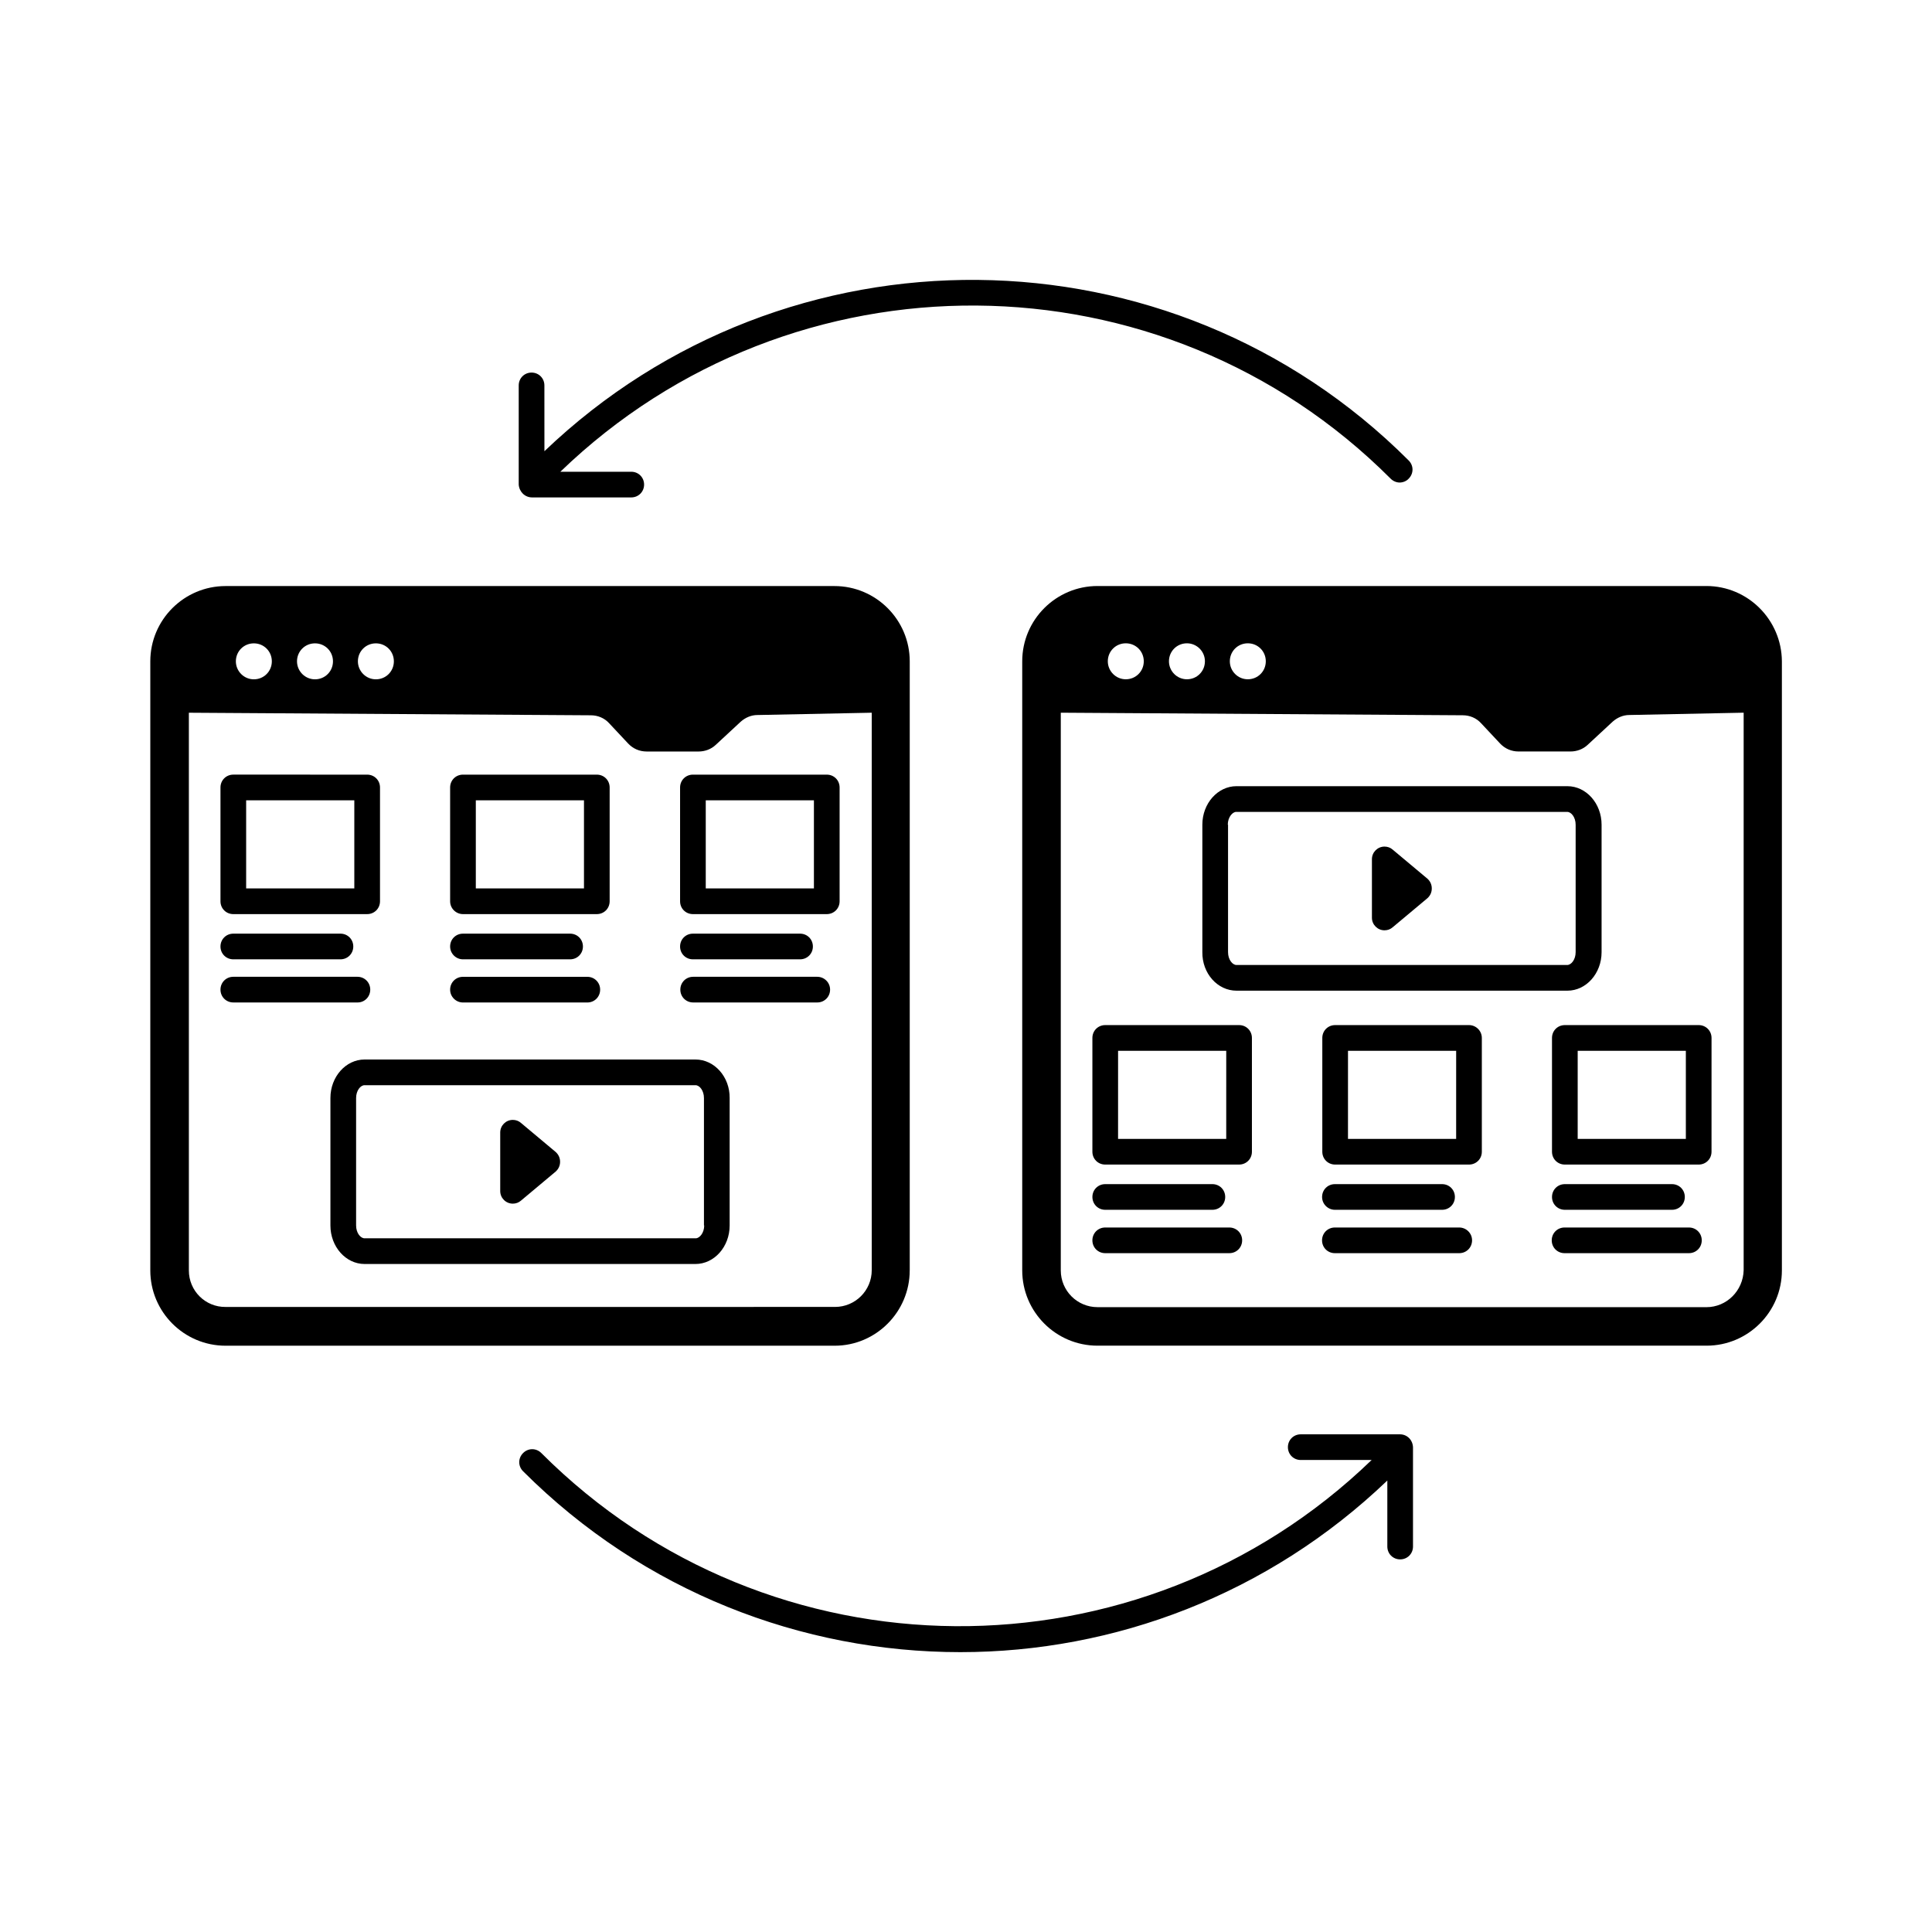
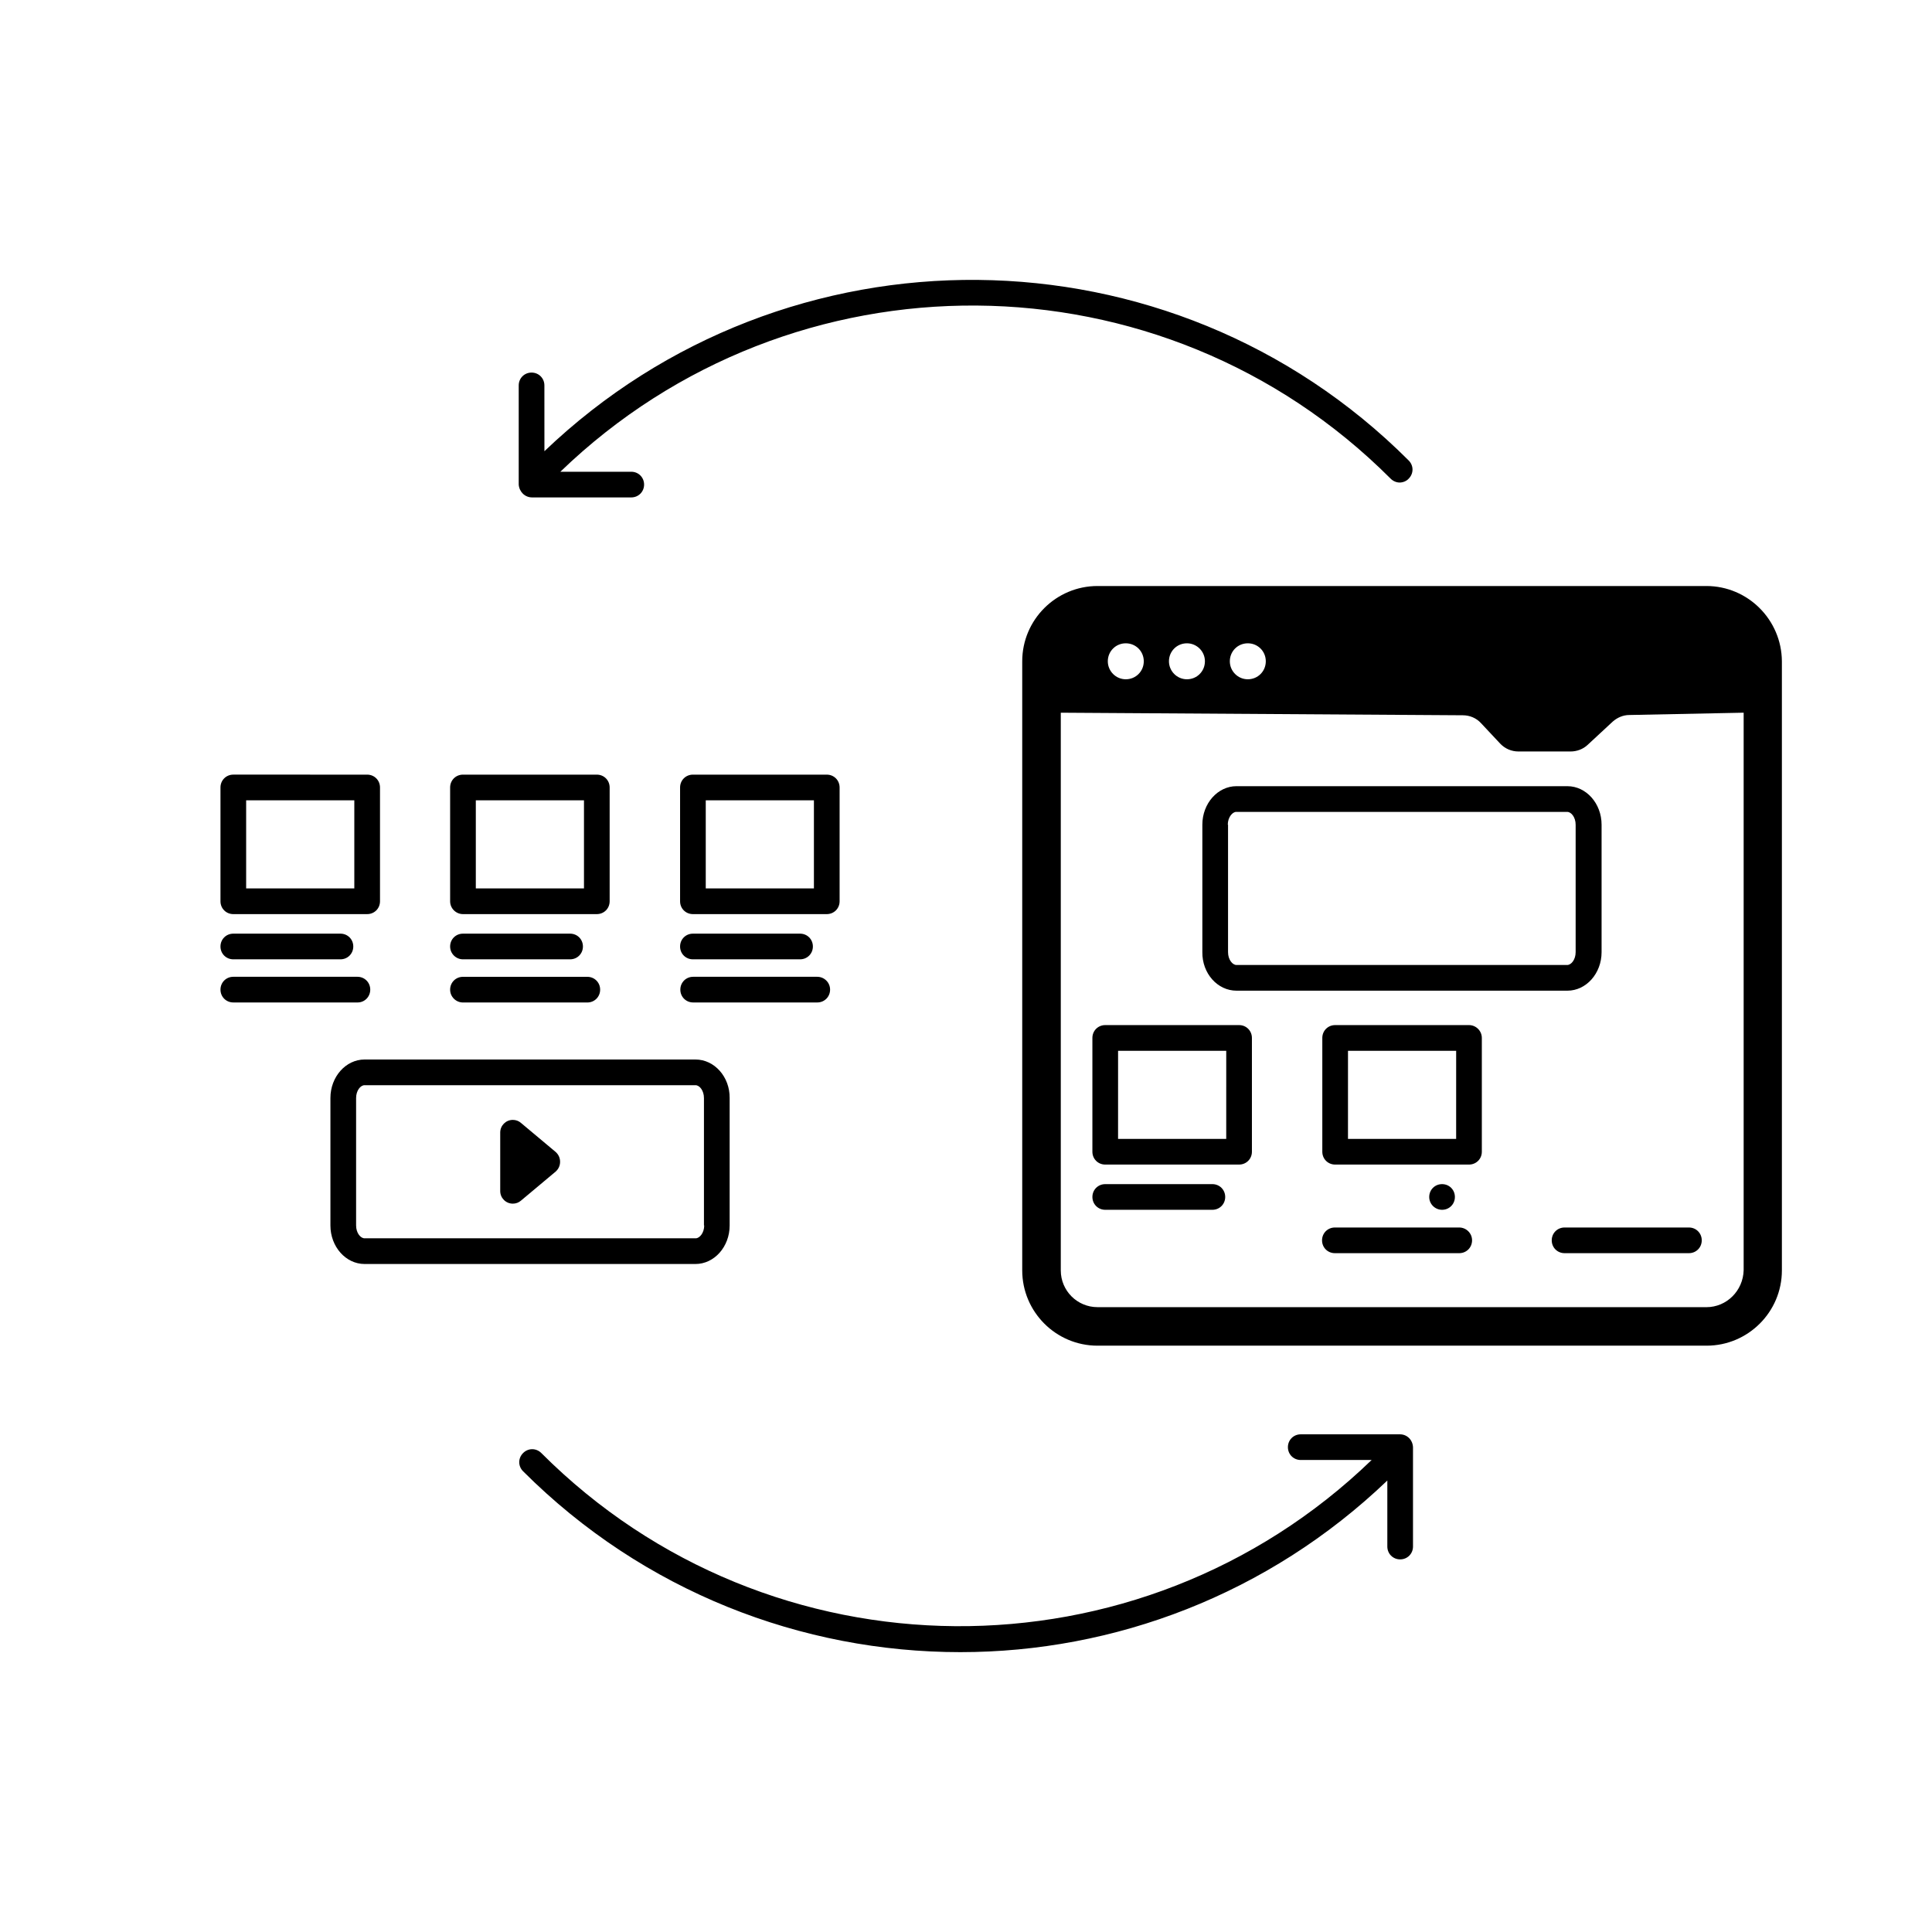
<svg xmlns="http://www.w3.org/2000/svg" fill="#000000" width="800px" height="800px" version="1.1" viewBox="144 144 512 512">
  <g>
-     <path d="m385.09 480.68v-161.42c0-10.961-8.918-19.949-19.949-19.949h-161.36c-10.961 0-19.949 8.918-19.949 19.949v161.42c0 10.961 8.918 19.949 19.949 19.949h161.42c10.961 0 19.883-8.988 19.883-19.949zm-136.71-161.42c0 2.656-2.109 4.766-4.766 4.766s-4.766-2.18-4.766-4.766c0-2.656 2.109-4.766 4.766-4.766s4.766 2.109 4.766 4.766zm-16.137 0c0 2.656-2.109 4.766-4.766 4.766s-4.766-2.18-4.766-4.766c0-2.656 2.109-4.766 4.766-4.766s4.766 2.109 4.766 4.766zm-16.203 0c0 2.656-2.109 4.766-4.766 4.766s-4.766-2.18-4.766-4.766c0-2.656 2.109-4.766 4.766-4.766s4.766 2.109 4.766 4.766zm-21.988 161.42v-147.8l106.55 0.68c1.84 0 3.609 0.75 4.832 2.109l5.039 5.379c1.293 1.363 2.996 2.109 4.902 2.109h13.754c1.703 0 3.336-0.613 4.562-1.77l6.606-6.129c1.227-1.09 2.793-1.77 4.426-1.77l30.297-0.613v147.74c0 5.379-4.356 9.734-9.734 9.734l-161.5 0.004c-5.379 0.066-9.734-4.289-9.734-9.668z" />
    <path d="m205.83 398.23h28.391c1.906 0 3.402-1.496 3.402-3.402s-1.496-3.402-3.402-3.402h-28.391c-1.906 0-3.402 1.496-3.402 3.402-0.004 1.906 1.496 3.402 3.402 3.402z" />
    <path d="m205.83 386.25h35.473c1.906 0 3.402-1.496 3.402-3.402v-30.16c0-1.906-1.496-3.402-3.402-3.402l-35.473-0.004c-1.906 0-3.402 1.496-3.402 3.402v30.16c-0.004 1.91 1.496 3.406 3.402 3.406zm3.402-30.16h28.664v23.352h-28.664z" />
    <path d="m242.12 406.26c0-1.906-1.496-3.402-3.402-3.402h-32.887c-1.906 0-3.402 1.496-3.402 3.402s1.496 3.402 3.402 3.402h32.953c1.836 0.004 3.336-1.496 3.336-3.402z" />
    <path d="m266.69 398.23h28.391c1.906 0 3.402-1.496 3.402-3.402s-1.496-3.402-3.402-3.402h-28.391c-1.906 0-3.402 1.496-3.402 3.402s1.566 3.402 3.402 3.402z" />
    <path d="m266.69 386.25h35.473c1.906 0 3.402-1.496 3.402-3.402v-30.16c0-1.906-1.496-3.402-3.402-3.402h-35.473c-1.906 0-3.402 1.496-3.402 3.402v30.16c0 1.906 1.566 3.402 3.402 3.402zm3.406-30.16h28.664v23.352h-28.664z" />
    <path d="m266.69 409.67h32.953c1.906 0 3.402-1.496 3.402-3.402s-1.496-3.402-3.402-3.402h-32.953c-1.906 0-3.402 1.496-3.402 3.402 0 1.902 1.566 3.402 3.402 3.402z" />
    <path d="m327.63 398.23h28.391c1.906 0 3.402-1.496 3.402-3.402s-1.496-3.402-3.402-3.402h-28.391c-1.906 0-3.402 1.496-3.402 3.402-0.004 1.906 1.492 3.402 3.402 3.402z" />
    <path d="m327.63 386.25h35.473c1.906 0 3.402-1.496 3.402-3.402v-30.16c0-1.906-1.496-3.402-3.402-3.402h-35.473c-1.906 0-3.402 1.496-3.402 3.402v30.16c-0.004 1.906 1.492 3.402 3.402 3.402zm3.402-30.16h28.664v23.352h-28.664z" />
    <path d="m360.58 402.86h-32.883c-1.906 0-3.402 1.496-3.402 3.402s1.496 3.402 3.402 3.402h32.883c1.906 0 3.402-1.496 3.402-3.402 0.004-1.906-1.562-3.402-3.402-3.402z" />
    <path d="m328.31 424.78h-87.691c-4.969 0-9.055 4.562-9.055 10.211v33.77c0 5.652 4.086 10.211 9.055 10.211h87.691c4.969 0 9.055-4.562 9.055-10.211v-33.77c0.066-5.582-4.016-10.211-9.055-10.211zm2.312 43.98c0 1.973-1.227 3.402-2.246 3.402h-87.758c-1.09 0-2.246-1.43-2.246-3.402v-33.77c0-1.973 1.156-3.402 2.246-3.402h87.691c1.09 0 2.246 1.43 2.246 3.402v33.77z" />
    <path d="m282.08 441.6c-0.613-0.543-1.363-0.816-2.18-0.816-1.84 0-3.336 1.496-3.336 3.336v15.523c0 1.84 1.496 3.336 3.336 3.336 0.816 0 1.566-0.273 2.18-0.816l9.191-7.695c0.75-0.68 1.156-1.566 1.156-2.586 0-1.02-0.41-1.906-1.156-2.586z" />
    <path d="m596.21 299.3h-161.36c-10.961 0-19.949 8.918-19.949 19.949v161.42c0 10.961 8.918 19.949 19.949 19.949h161.42c10.961 0 19.949-8.918 19.949-19.949v-161.42c-0.066-10.961-8.984-19.949-20.016-19.949zm-116.76 19.949c0 2.656-2.109 4.766-4.766 4.766s-4.766-2.18-4.766-4.766c0-2.656 2.109-4.766 4.766-4.766s4.766 2.109 4.766 4.766zm-16.133 0c0 2.656-2.109 4.766-4.766 4.766s-4.766-2.18-4.766-4.766c0-2.656 2.109-4.766 4.766-4.766 2.586 0 4.766 2.109 4.766 4.766zm-16.203 0c0 2.656-2.109 4.766-4.766 4.766s-4.766-2.18-4.766-4.766c0-2.656 2.109-4.766 4.766-4.766 2.652 0 4.766 2.109 4.766 4.766zm149.1 171.16h-161.36c-5.379 0-9.734-4.356-9.734-9.734v-147.8l106.55 0.68c1.84 0 3.609 0.75 4.832 2.109l5.039 5.379c1.293 1.363 2.996 2.109 4.902 2.109h13.754c1.703 0 3.336-0.613 4.562-1.77l6.606-6.129c1.227-1.09 2.793-1.77 4.426-1.77l30.297-0.613v147.74c-0.141 5.449-4.5 9.805-9.879 9.805z" />
    <path d="m471.69 406.54h87.691c4.969 0 9.055-4.562 9.055-10.211v-33.77c0-5.652-4.086-10.211-9.055-10.211l-87.691-0.004c-4.969 0-9.055 4.562-9.055 10.211v33.77c-0.066 5.652 4.019 10.215 9.055 10.215zm-2.312-43.98c0-1.973 1.227-3.402 2.246-3.402h87.691c1.09 0 2.246 1.43 2.246 3.402v33.77c0 1.973-1.156 3.402-2.246 3.402h-87.625c-1.09 0-2.246-1.43-2.246-3.402v-33.77z" />
-     <path d="m510.91 390.54c0.816 0 1.566-0.273 2.18-0.816l9.191-7.691c0.75-0.68 1.156-1.566 1.156-2.586 0-1.02-0.41-1.906-1.156-2.586l-9.191-7.691c-0.613-0.543-1.363-0.816-2.18-0.816-1.84 0-3.336 1.496-3.336 3.336v15.523c0 1.832 1.496 3.328 3.336 3.328z" />
    <path d="m436.9 464.61h28.391c1.906 0 3.402-1.496 3.402-3.402s-1.496-3.402-3.402-3.402h-28.391c-1.906 0-3.402 1.496-3.402 3.402 0 1.902 1.496 3.402 3.402 3.402z" />
    <path d="m472.37 415.66h-35.473c-1.906 0-3.402 1.496-3.402 3.402v30.16c0 1.906 1.496 3.402 3.402 3.402h35.473c1.906 0 3.402-1.496 3.402-3.402v-30.156c0-1.906-1.496-3.406-3.402-3.406zm-3.406 30.16h-28.664l0.004-23.352h28.664z" />
-     <path d="m469.78 469.3h-32.883c-1.906 0-3.402 1.496-3.402 3.402s1.496 3.402 3.402 3.402h32.883c1.906 0 3.402-1.496 3.402-3.402 0.004-1.902-1.496-3.402-3.402-3.402z" />
-     <path d="m497.77 464.61h28.391c1.906 0 3.402-1.496 3.402-3.402s-1.496-3.402-3.402-3.402h-28.391c-1.906 0-3.402 1.496-3.402 3.402-0.004 1.902 1.562 3.402 3.402 3.402z" />
+     <path d="m497.77 464.61h28.391c1.906 0 3.402-1.496 3.402-3.402s-1.496-3.402-3.402-3.402c-1.906 0-3.402 1.496-3.402 3.402-0.004 1.902 1.562 3.402 3.402 3.402z" />
    <path d="m533.3 415.66h-35.473c-1.906 0-3.402 1.496-3.402 3.402v30.16c0 1.906 1.496 3.402 3.402 3.402h35.473c1.906 0 3.402-1.496 3.402-3.402v-30.156c0-1.906-1.566-3.406-3.402-3.406zm-3.406 30.16h-28.664l0.004-23.352h28.664z" />
    <path d="m530.71 469.3h-32.953c-1.906 0-3.402 1.496-3.402 3.402s1.496 3.402 3.402 3.402h32.953c1.906 0 3.402-1.496 3.402-3.402 0.004-1.902-1.562-3.402-3.402-3.402z" />
-     <path d="m558.7 464.61h28.391c1.906 0 3.402-1.496 3.402-3.402s-1.496-3.402-3.402-3.402h-28.391c-1.906 0-3.402 1.496-3.402 3.402-0.004 1.902 1.496 3.402 3.402 3.402z" />
-     <path d="m594.17 415.66h-35.473c-1.906 0-3.402 1.496-3.402 3.402v30.16c0 1.906 1.496 3.402 3.402 3.402h35.473c1.906 0 3.402-1.496 3.402-3.402l0.004-30.156c0-1.906-1.5-3.406-3.406-3.406zm-3.402 30.16h-28.664v-23.352h28.664z" />
    <path d="m591.58 469.3h-32.953c-1.906 0-3.402 1.496-3.402 3.402s1.496 3.402 3.402 3.402h32.953c1.906 0 3.402-1.496 3.402-3.402 0.004-1.902-1.496-3.402-3.402-3.402z" />
    <path d="m514.99 524.11h-26.281c-1.906 0-3.402 1.496-3.402 3.402s1.496 3.402 3.402 3.402h18.789c-61.41 59.301-159.52 58.754-220.04-1.84-1.363-1.363-3.473-1.363-4.832 0-1.363 1.363-1.363 3.473 0 4.832 31.93 31.93 73.938 47.93 115.88 47.93 40.781 0 81.562-15.25 113.15-45.48v17.496c0 1.906 1.496 3.402 3.402 3.402s3.402-1.496 3.402-3.402v-26.281c-0.059-1.965-1.559-3.461-3.465-3.461z" />
    <path d="m285.01 275.82h26.281c1.906 0 3.402-1.496 3.402-3.402s-1.496-3.402-3.402-3.402h-18.789c61.41-59.301 159.52-58.754 220.04 1.84 0.68 0.68 1.566 1.02 2.383 1.02 0.816 0 1.77-0.34 2.383-1.02 1.363-1.363 1.363-3.473 0-4.832-63.043-63.043-164.96-63.727-229.03-2.449l-0.008-17.438c0-1.906-1.496-3.402-3.402-3.402s-3.402 1.496-3.402 3.402v26.281c0.133 1.906 1.633 3.402 3.539 3.402z" />
  </g>
</svg>